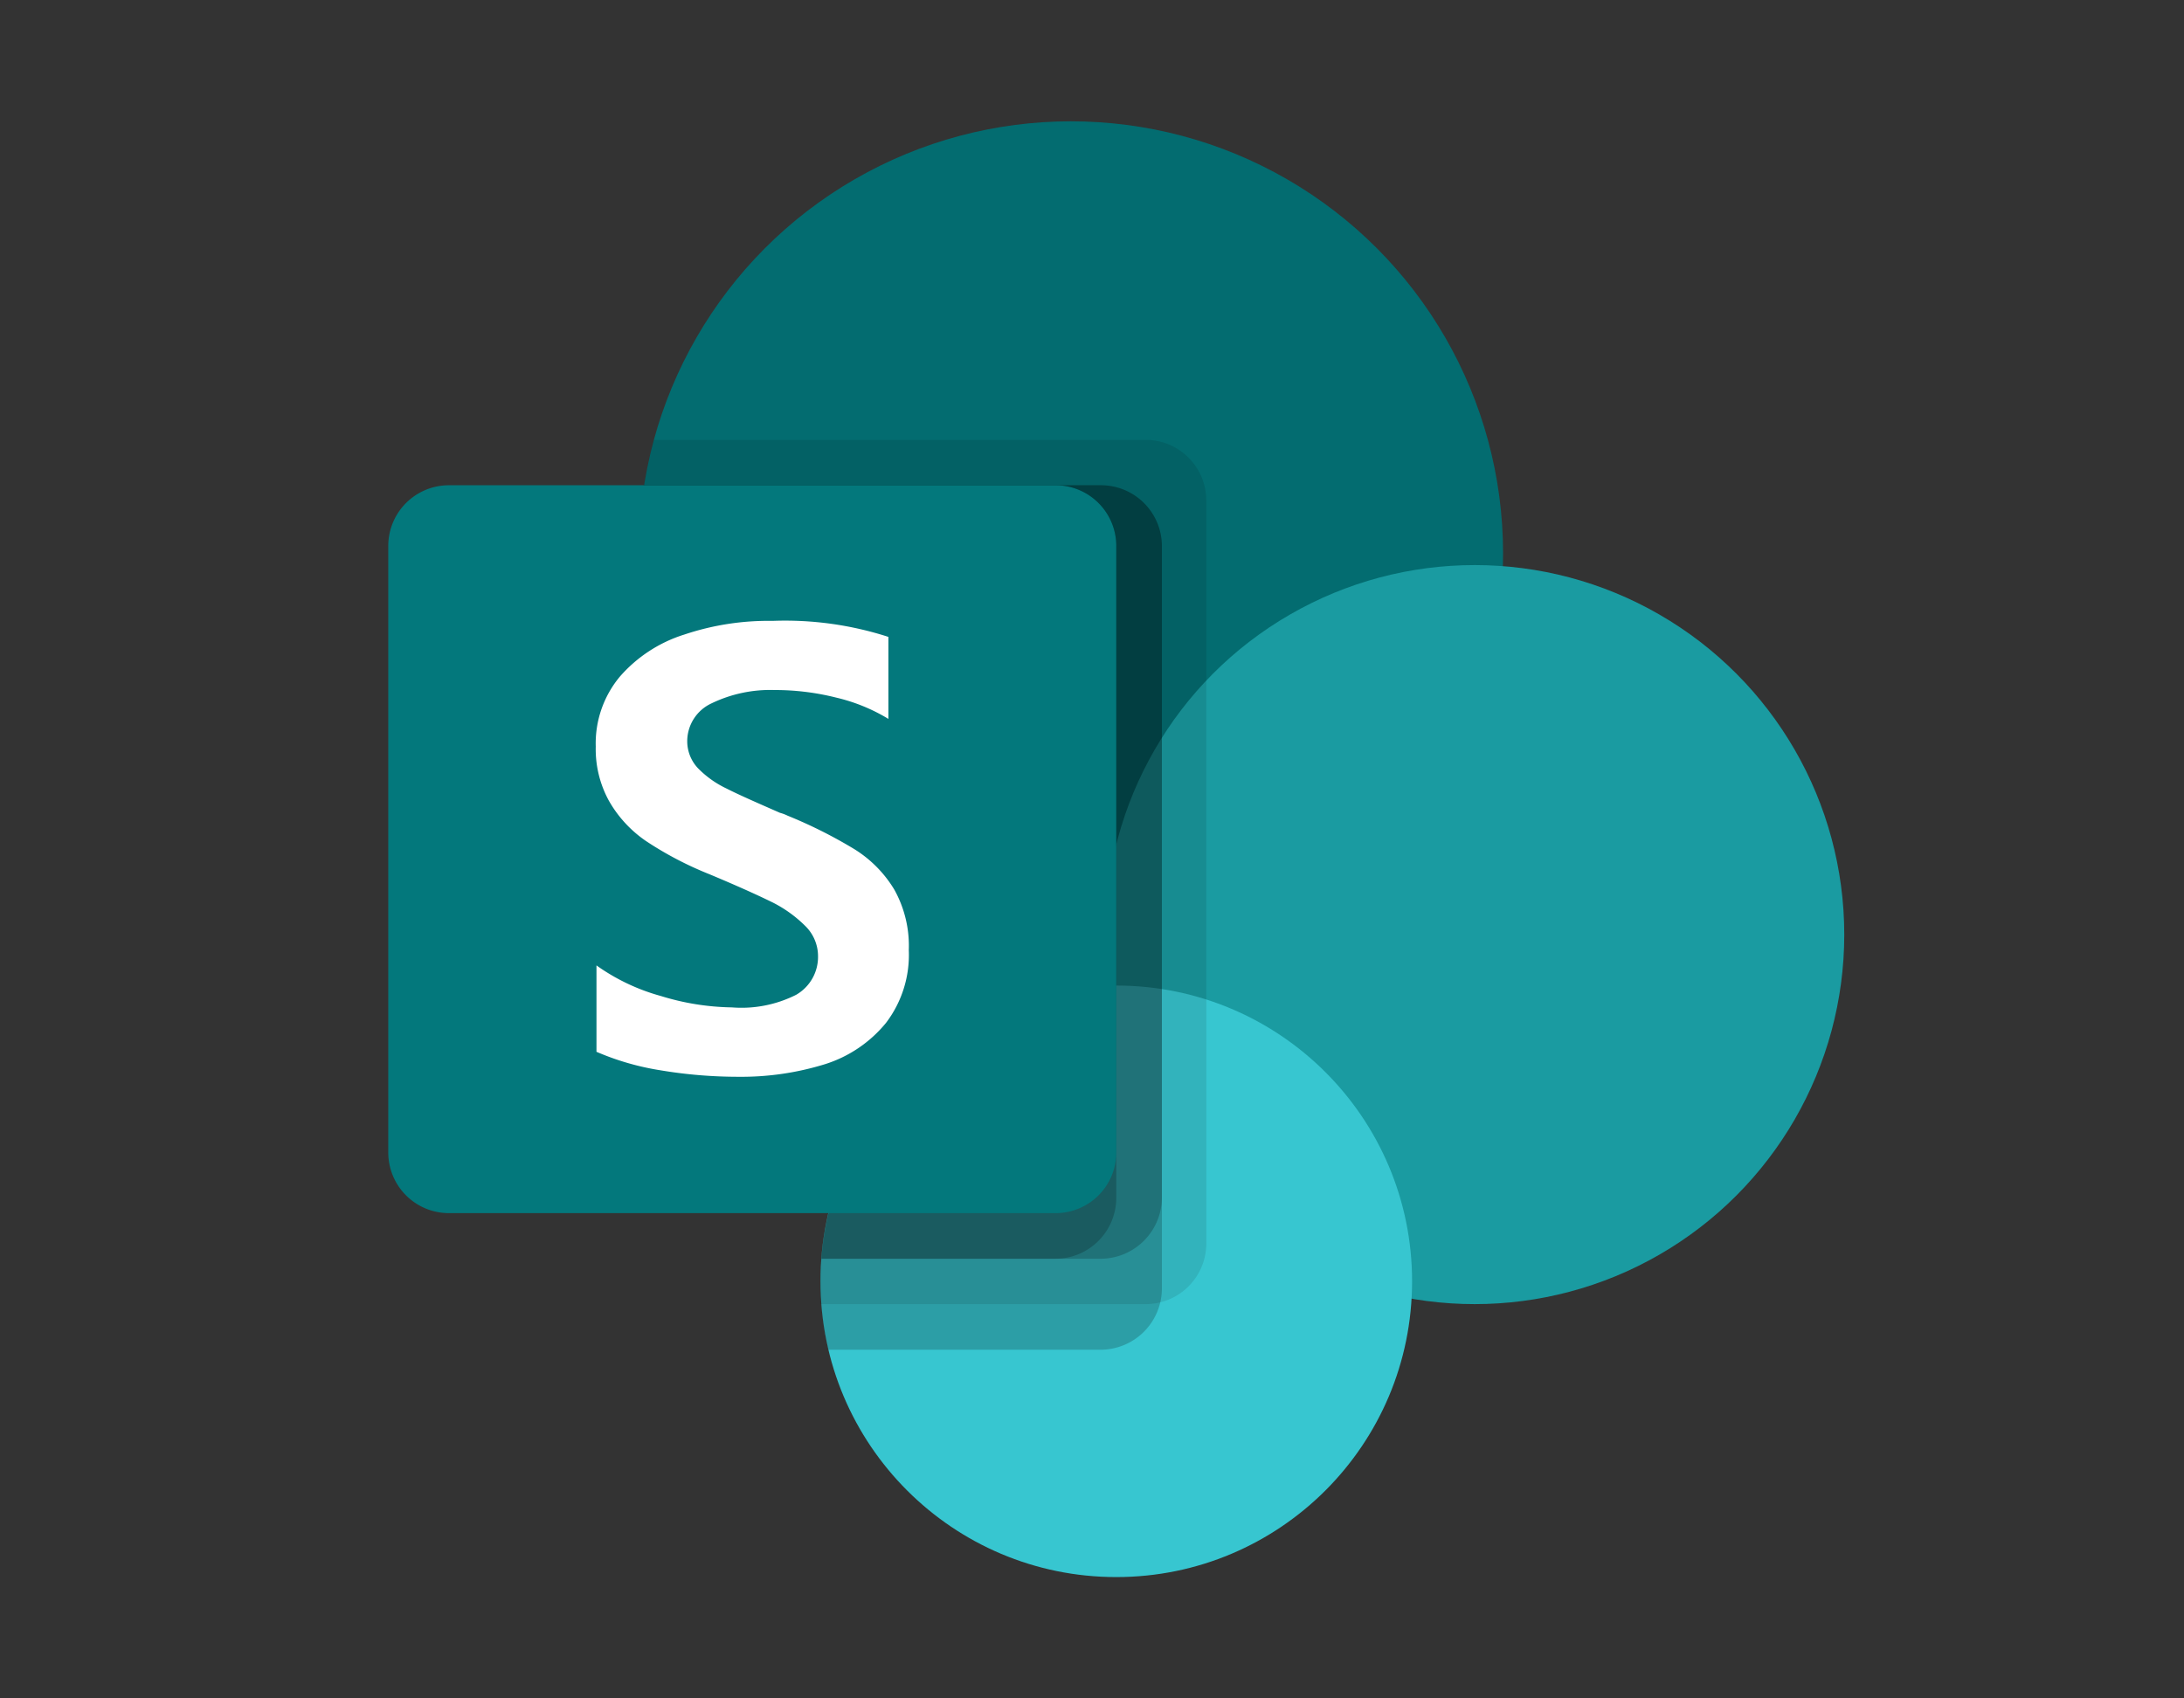
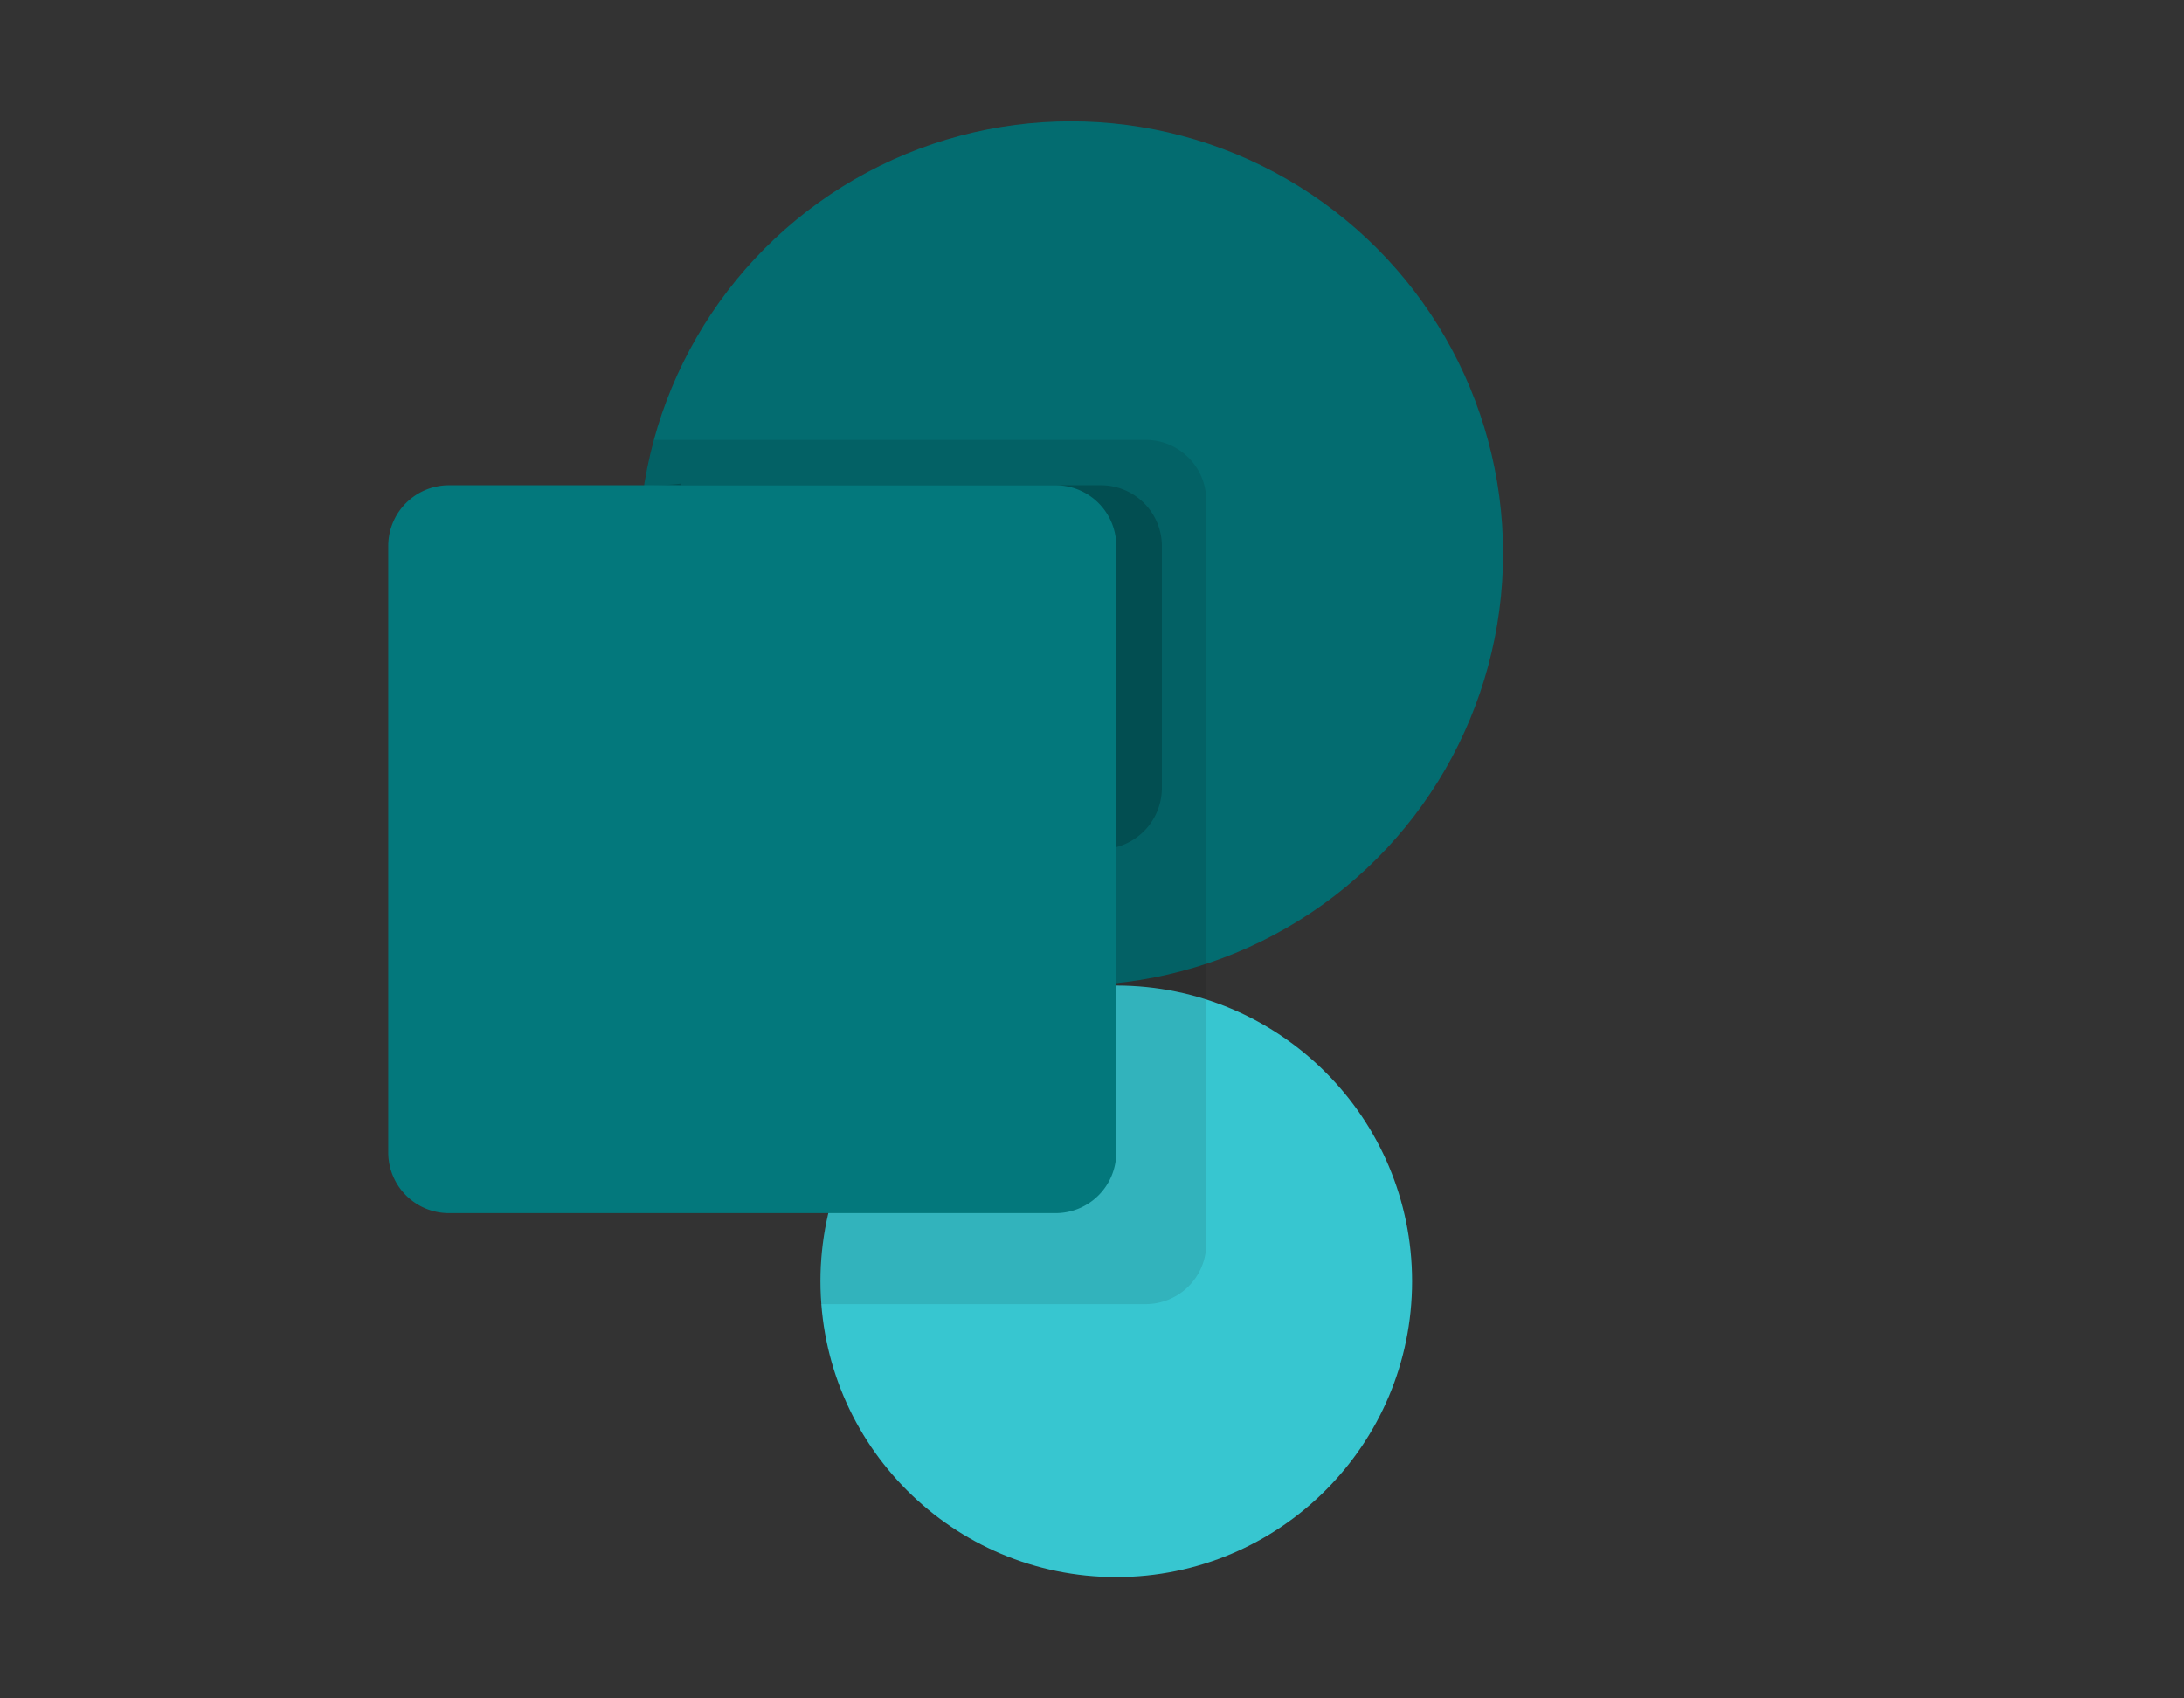
<svg xmlns="http://www.w3.org/2000/svg" id="bde21cbb-890d-497f-aced-a1eb75092067" data-name="圖層 1" width="90" height="70" viewBox="0 0 90 70">
  <rect x="0" y="0" width="90" height="70" fill="#333333" stroke="none" />
  <defs>
    <style>.e63b02da-7d2e-4fcc-b585-a3e71a112621{fill:#036c70;}.b64331a3-b8de-49c4-abf8-7b571490ee9b{fill:#1a9ba1;}.ab0c6621-880e-400f-8049-e152667a0710{fill:#37c6d0;}.b89c4add-b010-44e8-a0cd-a9b169c9803a{opacity:0.1;}.af41eacb-f851-452b-9cac-361e0777ab27,.b89c4add-b010-44e8-a0cd-a9b169c9803a{isolation:isolate;}.af41eacb-f851-452b-9cac-361e0777ab27{opacity:0.2;}.aeb99b75-97c2-4ff3-a9f4-3d33d20217c2{fill:#03787c;}.b2fcdc10-ef67-4e1d-8a23-fce6f57b1438{fill:#fff;}</style>
  </defs>
  <circle class="e63b02da-7d2e-4fcc-b585-a3e71a112621" cx="44.13" cy="22.81" r="17.81" />
-   <circle class="b64331a3-b8de-49c4-abf8-7b571490ee9b" cx="60.77" cy="38.52" r="15.23" />
  <circle class="ab0c6621-880e-400f-8049-e152667a0710" cx="46" cy="52.81" r="12.19" />
  <path class="b89c4add-b010-44e8-a0cd-a9b169c9803a" d="M47.25,18.13H26.94A17.81,17.81,0,0,0,39.46,40a18.38,18.38,0,0,0,4.67.63c.51,0,1,0,1.54-.07v.07A12.18,12.18,0,0,0,33.81,52.81c0,.32,0,.63,0,.94h13.4a2.5,2.5,0,0,0,2.5-2.5V20.62A2.5,2.5,0,0,0,47.25,18.13Z" />
-   <path class="af41eacb-f851-452b-9cac-361e0777ab27" d="M45.38,20H26.53a17.82,17.82,0,0,0,14.8,20.4,18.66,18.66,0,0,0,2.8.23c.51,0,1,0,1.54-.07v.07a12.21,12.21,0,0,0-11.54,15H45.38a2.53,2.53,0,0,0,2.5-2.5V22.5A2.51,2.51,0,0,0,45.38,20Z" />
-   <path class="af41eacb-f851-452b-9cac-361e0777ab27" d="M45.38,20H26.53a17.82,17.82,0,0,0,14.8,20.4,18.66,18.66,0,0,0,2.8.23c.51,0,1,0,1.54-.07v.07A12.18,12.18,0,0,0,33.85,51.88H45.38a2.53,2.53,0,0,0,2.5-2.5V22.5A2.51,2.51,0,0,0,45.38,20Z" />
-   <path class="af41eacb-f851-452b-9cac-361e0777ab27" d="M43.5,20h-17a17.82,17.82,0,0,0,14.8,20.4,18.66,18.66,0,0,0,2.8.23c.51,0,1,0,1.54-.07v.07A12.18,12.18,0,0,0,33.85,51.88H43.5a2.51,2.51,0,0,0,2.5-2.5V22.5A2.5,2.5,0,0,0,43.5,20Z" />
+   <path class="af41eacb-f851-452b-9cac-361e0777ab27" d="M45.38,20H26.53c.51,0,1,0,1.54-.07v.07a12.21,12.21,0,0,0-11.54,15H45.38a2.53,2.53,0,0,0,2.5-2.5V22.5A2.51,2.51,0,0,0,45.38,20Z" />
  <path class="aeb99b75-97c2-4ff3-a9f4-3d33d20217c2" d="M18.5,20h25A2.5,2.5,0,0,1,46,22.5h0v25A2.5,2.5,0,0,1,43.5,50h-25A2.5,2.5,0,0,1,16,47.5h0v-25A2.5,2.5,0,0,1,18.5,20Z" />
-   <path class="b2fcdc10-ef67-4e1d-8a23-fce6f57b1438" d="M26.63,34.67A5,5,0,0,1,25.09,33a4.43,4.43,0,0,1-.54-2.23,4.3,4.3,0,0,1,1-2.89,5.84,5.84,0,0,1,2.66-1.73,10.87,10.87,0,0,1,3.62-.56,13.83,13.83,0,0,1,4.78.66v3.38a7.39,7.39,0,0,0-2.16-.88,10.31,10.31,0,0,0-2.53-.31,5.56,5.56,0,0,0-2.6.55,1.72,1.72,0,0,0-1,1.56,1.62,1.62,0,0,0,.44,1.11,4.1,4.1,0,0,0,1.18.84c.49.25,1.22.57,2.2,1a1.75,1.75,0,0,1,.32.12A19.38,19.38,0,0,1,35.21,35a5,5,0,0,1,1.64,1.66,4.75,4.75,0,0,1,.6,2.5,4.62,4.62,0,0,1-.94,3A5.3,5.3,0,0,1,34,43.86a11.65,11.65,0,0,1-3.57.52,19.47,19.47,0,0,1-3.23-.27,10.92,10.92,0,0,1-2.62-.76V39.79a8.4,8.4,0,0,0,2.65,1.26,10.37,10.37,0,0,0,2.93.47A5,5,0,0,0,32.81,41a1.8,1.8,0,0,0,.9-1.59,1.74,1.74,0,0,0-.5-1.22,5.26,5.26,0,0,0-1.38-1c-.59-.29-1.45-.68-2.6-1.16a14.3,14.3,0,0,1-2.6-1.36Z" />
</svg>